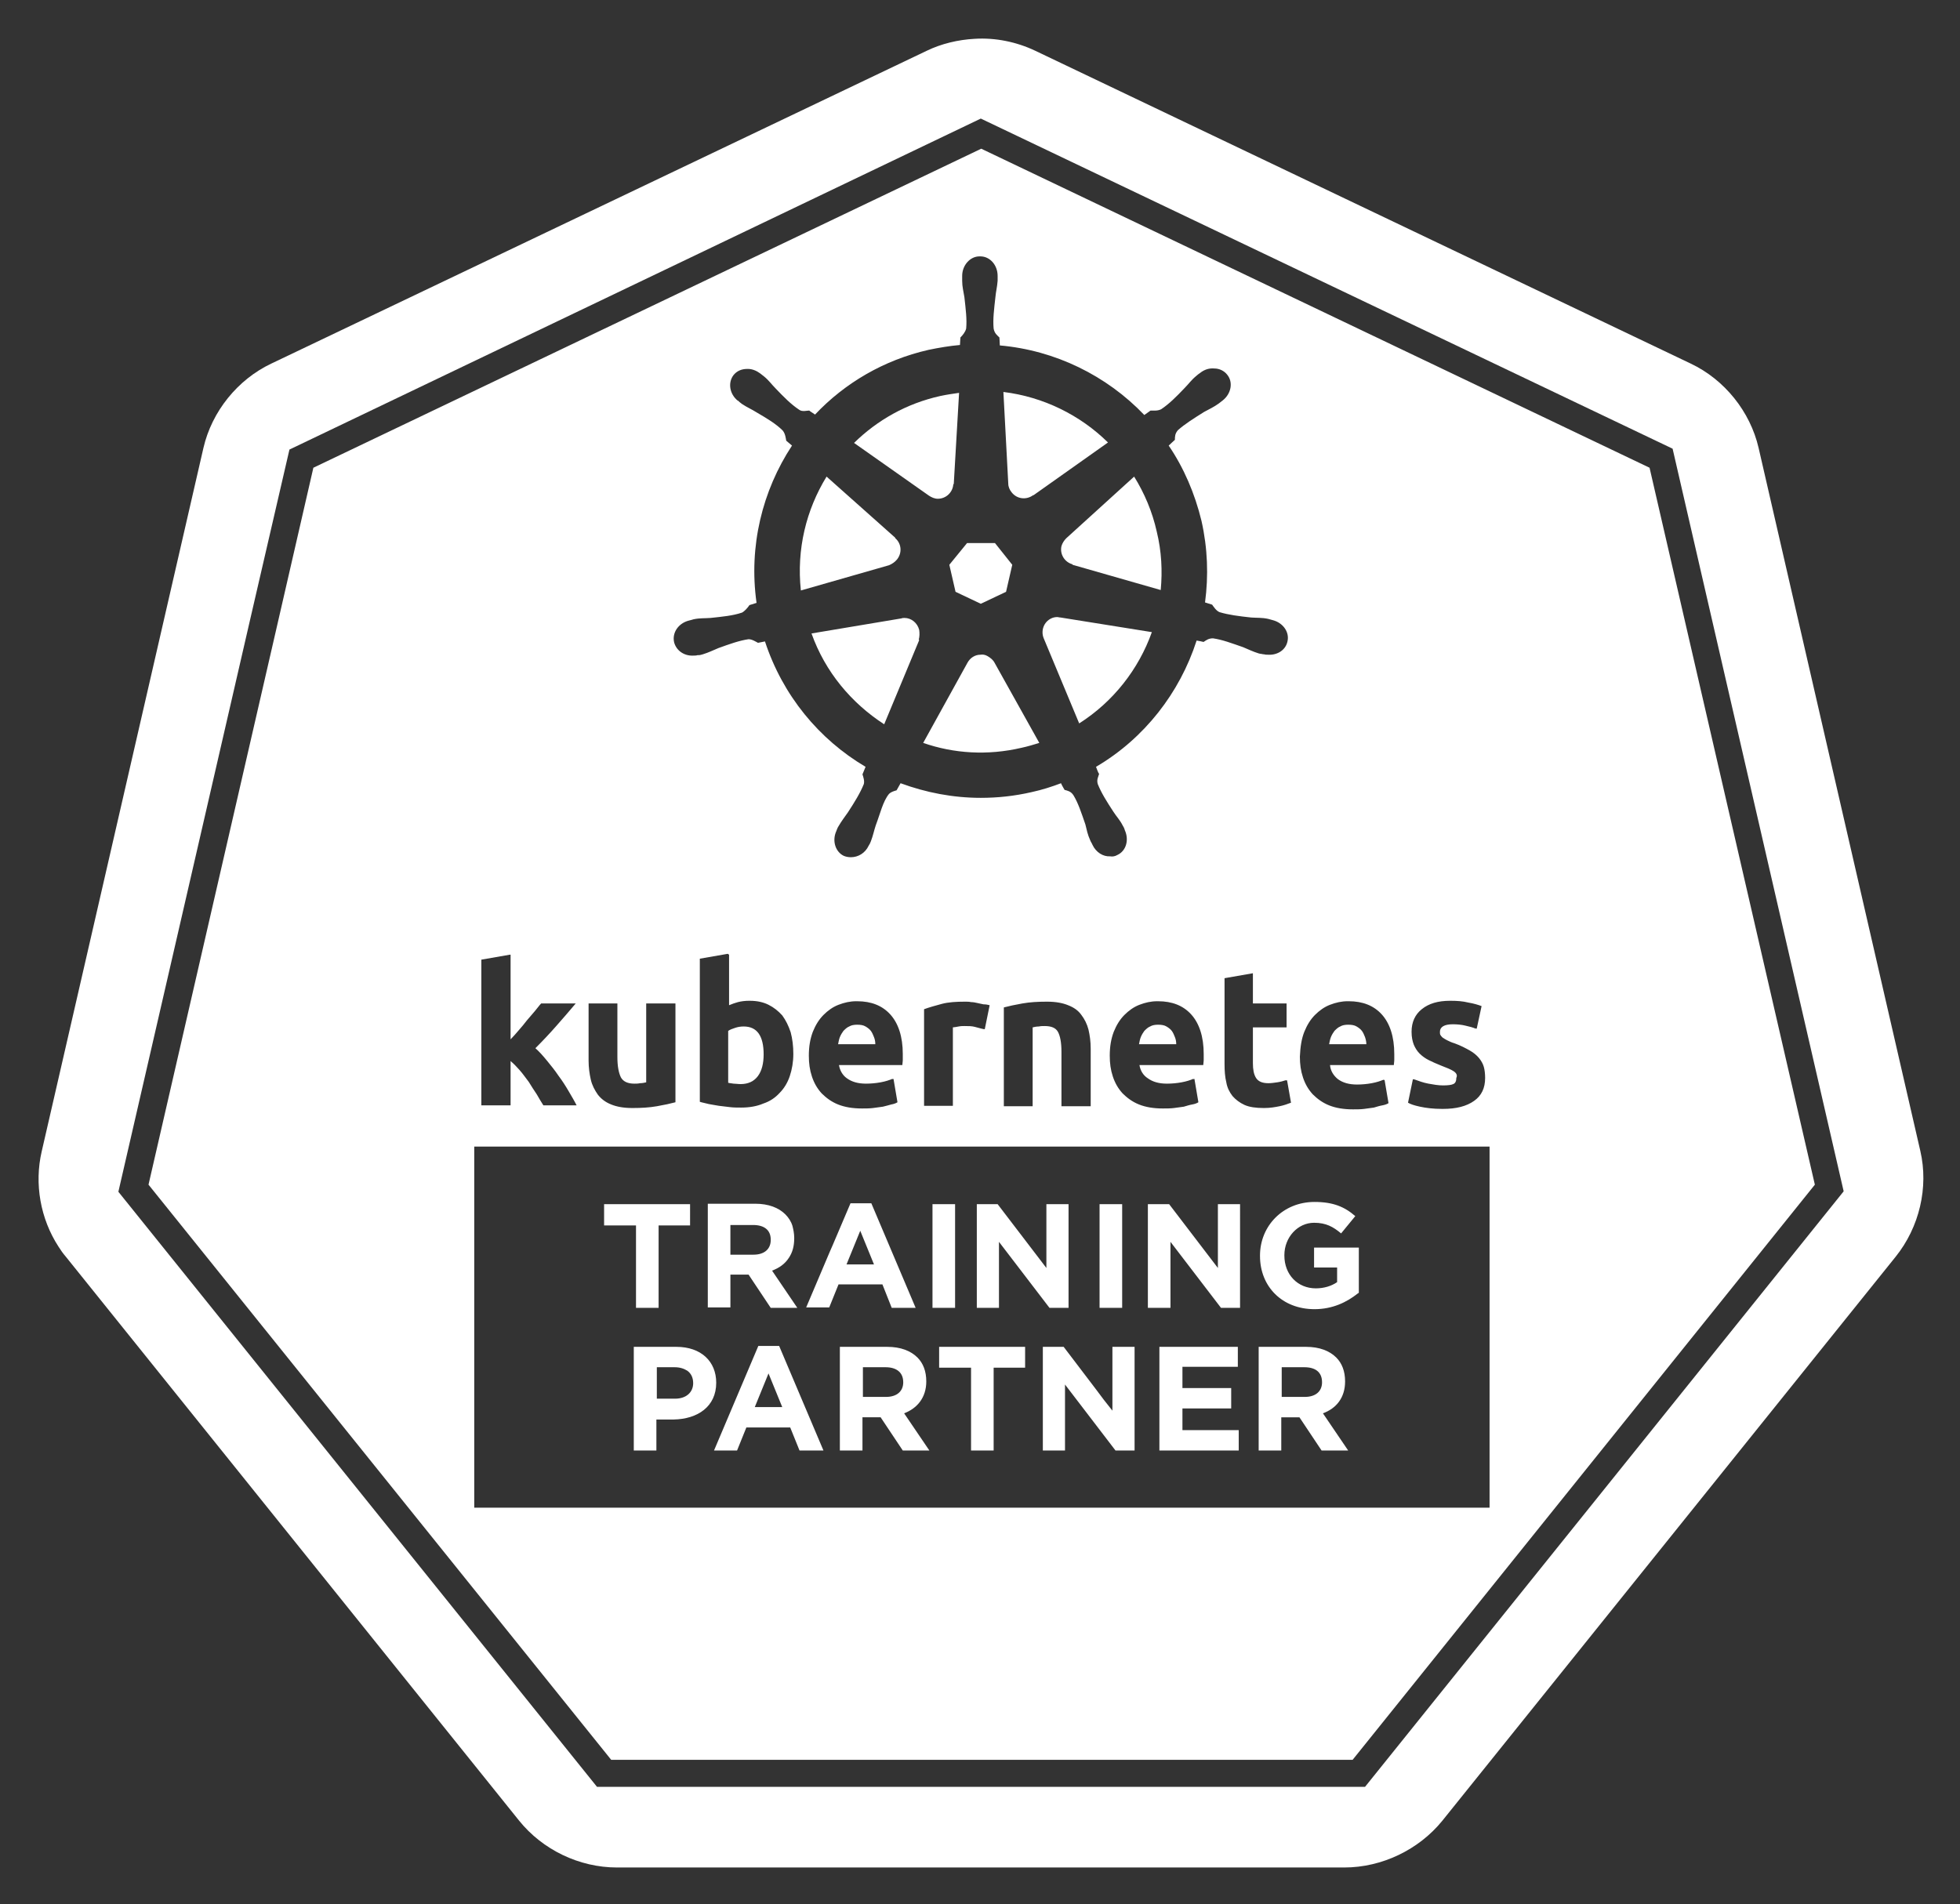
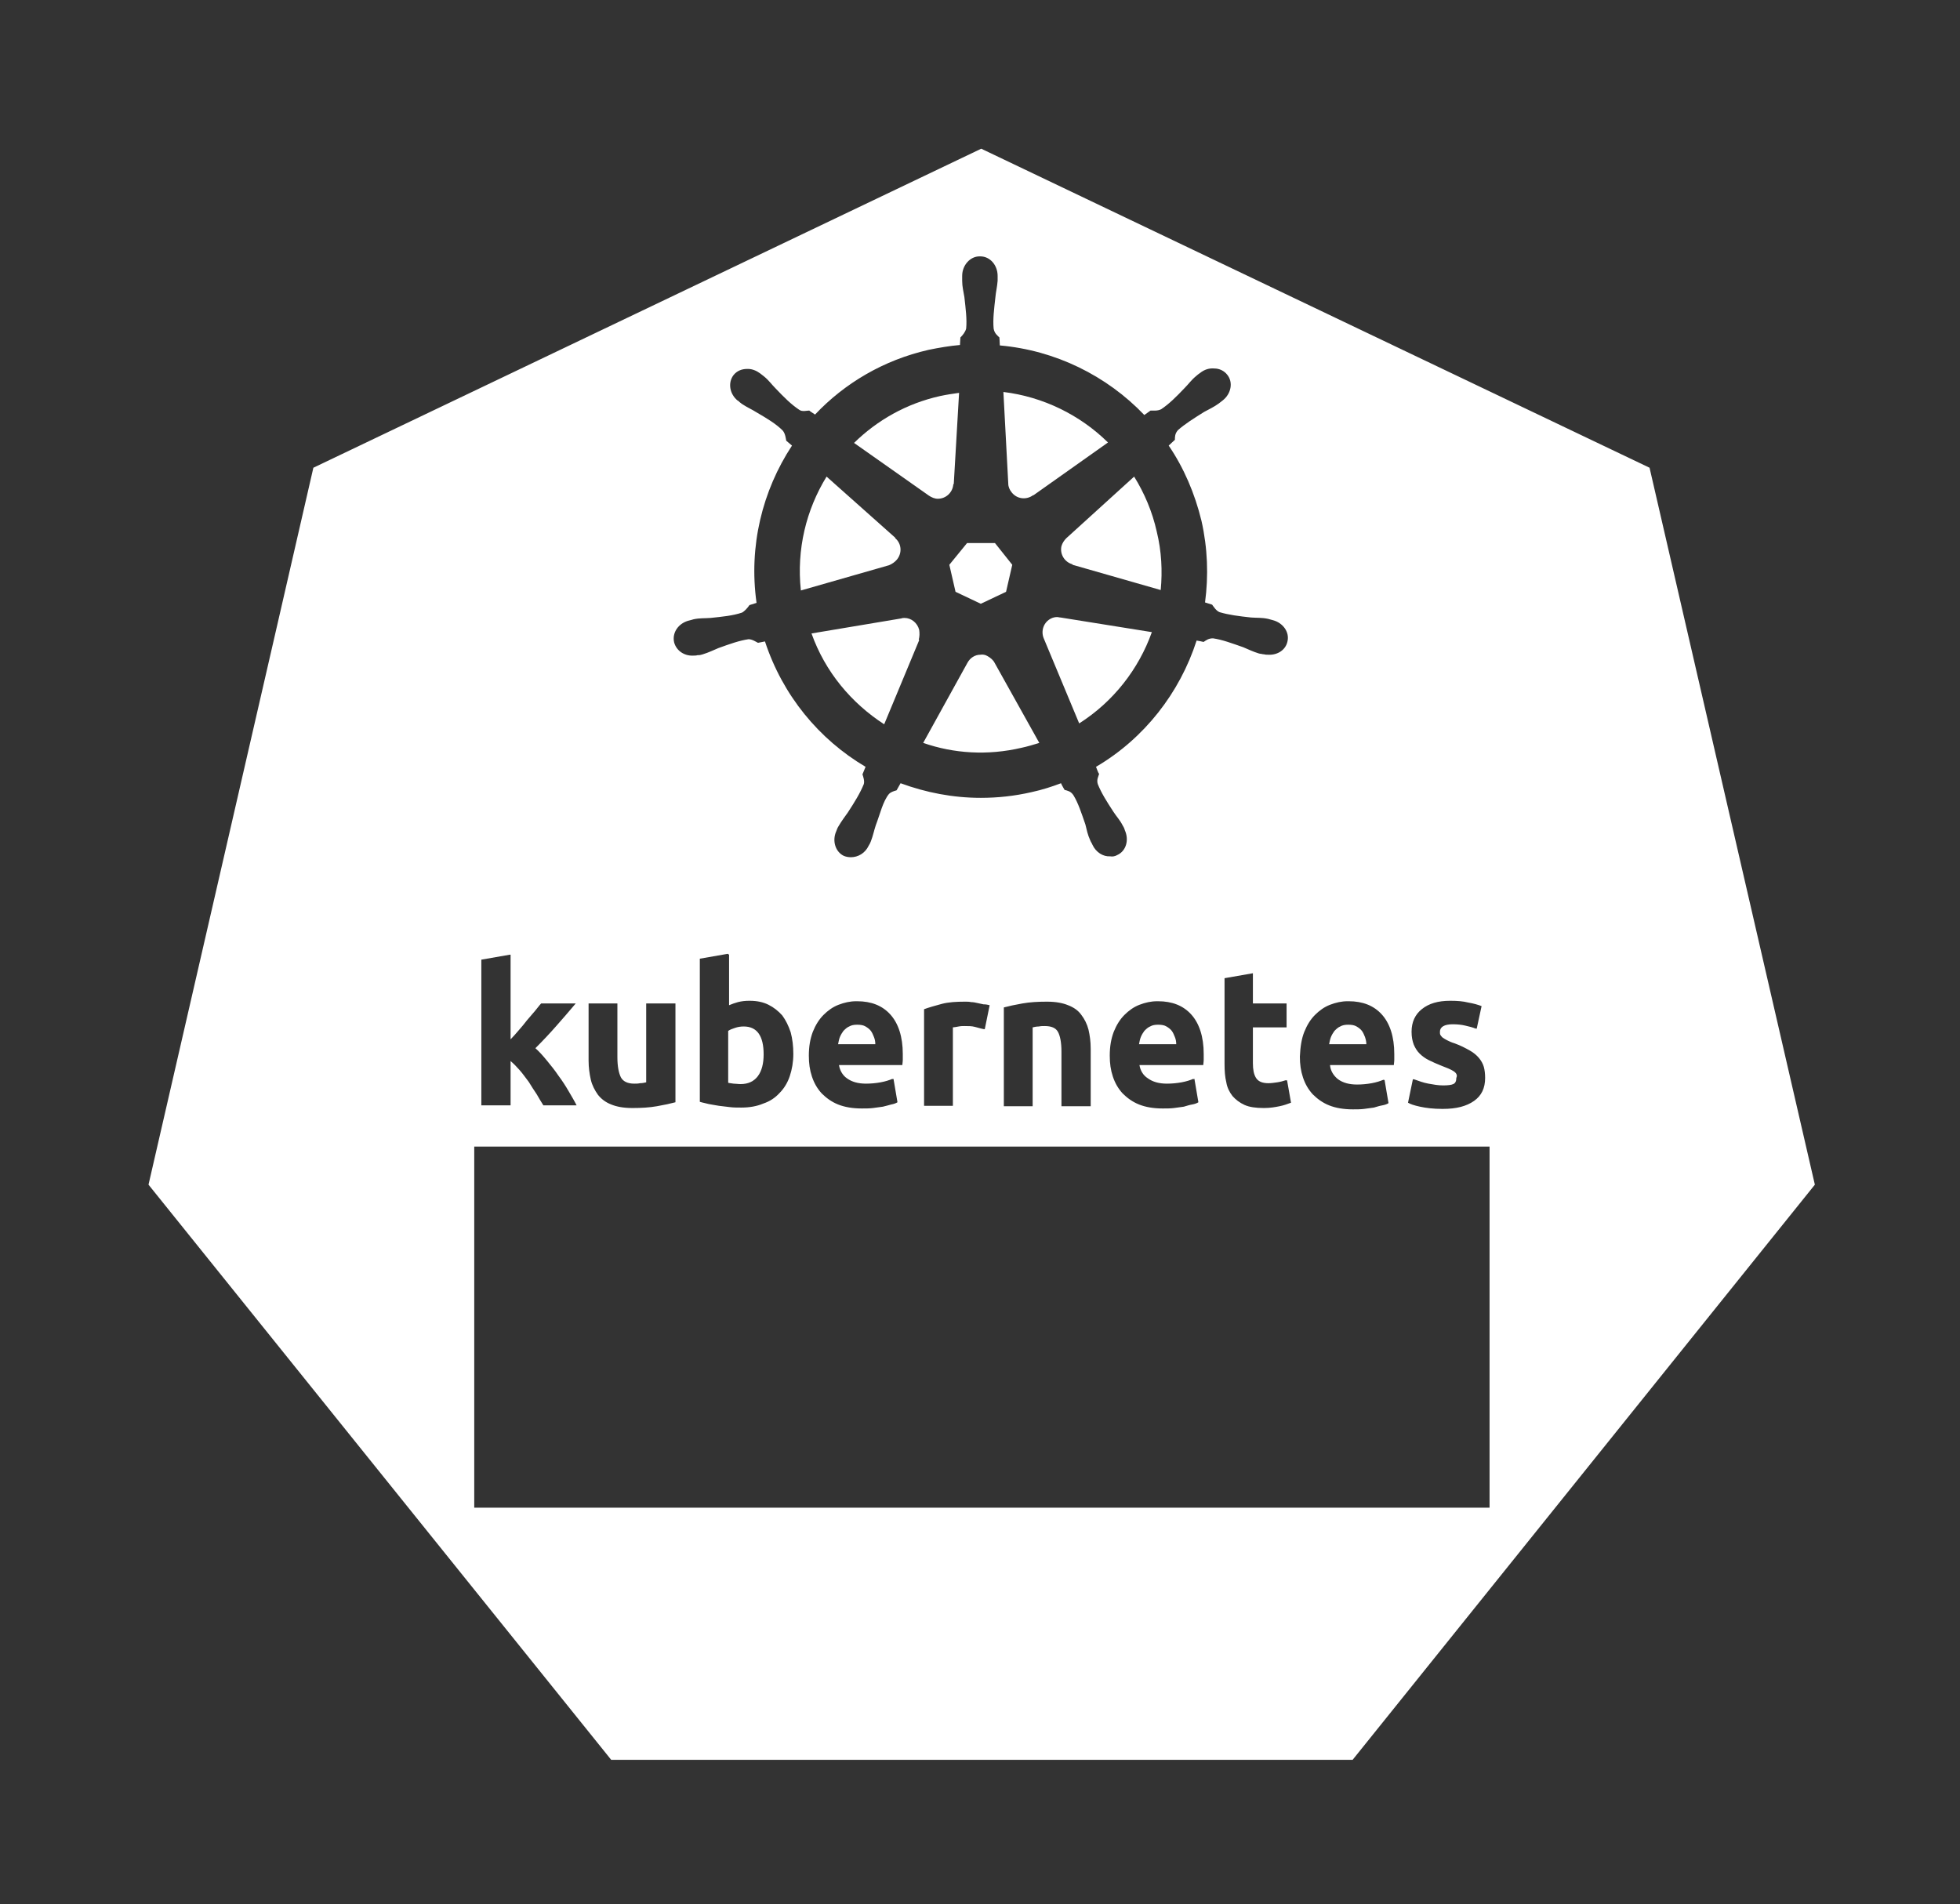
<svg xmlns="http://www.w3.org/2000/svg" viewBox="-5.51 1.24 442.26 429.76">
  <rect x="-5.51" y="1.24" width="442.26" height="429.76" fill="#333333" stroke="none" />
  <style>svg {enable-background:new 0 0 432 432}</style>
  <style>.st0{fill:none}.st1{fill:#fff}</style>
  <path d="M194.2 309.8h-5.1v6.7h5.2c2.5 0 3.9-1.3 3.9-3.3v-.1c.1-2.2-1.5-3.3-4-3.3zm96.6-61.8c1 1.1 2.2 1.9 3.7 2.5 1.5.6 3.2.9 5.3.9h.1c.8 0 1.5 0 2.3-.1.8-.1 1.5-.2 2.2-.3.7-.1 1.3-.3 1.9-.5s1-.4 1.4-.5l-.8-5.2v-.1c-.7.3-1.6.6-2.7.8-1.1.2-2.2.3-3.3.3h-.1c-1.8 0-3.3-.4-4.3-1.2-1.1-.8-1.7-1.9-1.8-3.2h14.4c0-.4.1-.8.1-1.2v-1.3c0-3.9-.9-6.8-2.8-8.9-1.8-2-4.3-3-7.4-3h-.1c-1.4 0-2.7.3-4 .8-1.3.5-2.4 1.3-3.4 2.3-1 1-1.8 2.3-2.4 3.8-.6 1.5-.9 3.3-.9 5.4 0 1.7.2 3.3.7 4.7.2 1.7.9 2.9 1.9 4zm4-12.7c.2-.5.4-1 .8-1.4.3-.4.8-.7 1.3-1 .5-.2 1.1-.4 1.8-.4s1.4.1 1.9.4c.5.3.9.6 1.2 1 .3.4.6.9.7 1.4s.2 1.1.3 1.6h-8.4c.1-.5.2-1.1.4-1.6zm-165.5 13.1c.7 1 1.7 1.7 3 2.2 1.3.5 2.8.8 4.7.8h.1c1.8 0 3.6-.1 5.3-.4 1.7-.3 3.1-.6 4.2-.9v-22.3h-6.4v17.8c-.4.1-.9.1-1.4.2-.5 0-.9.1-1.3.1h-.1c-1.5 0-2.5-.5-3-1.4-.5-.9-.8-2.5-.8-4.6v-12.1h-6.4v12.9c0 1.6.2 3 .5 4.3.3 1.3.8 2.4 1.6 3.4zm68.8-8.2v-1.3c0-3.9-.9-6.8-2.8-8.9-1.8-2-4.3-3-7.4-3h-.1c-1.4 0-2.7.3-4 .8-1.3.5-2.4 1.3-3.4 2.3-1 1-1.8 2.3-2.4 3.8-.6 1.5-.9 3.3-.9 5.4 0 1.7.2 3.3.7 4.7.5 1.5 1.2 2.7 2.2 3.8 1 1.1 2.2 1.9 3.7 2.5 1.5.6 3.2.9 5.3.9h.1c.8 0 1.5 0 2.3-.1.8-.1 1.5-.2 2.2-.3.7-.1 1.3-.3 1.9-.5.6-.2 1-.4 1.4-.5l-.8-5.2v-.1c-.7.3-1.6.6-2.7.8-1.1.2-2.2.3-3.3.3h-.1c-1.8 0-3.3-.4-4.3-1.2-1.1-.8-1.7-1.9-1.8-3.2H198c0-.1.1-.5.1-1zm-14.5-3.2c.1-.6.2-1.1.4-1.6s.4-1 .8-1.4c.3-.4.8-.7 1.3-1 .5-.2 1.1-.4 1.8-.4s1.4.1 1.9.4c.5.3.9.6 1.2 1 .3.4.6.9.7 1.4s.2 1.1.3 1.6h-8.4zm-31.1-19.2v32.3c.6.2 1.2.3 2 .5.7.2 1.5.3 2.3.4.8.1 1.6.2 2.5.3.8.1 1.6.1 2.4.1h.1c1.8 0 3.4-.3 4.8-.9 1.4-.6 2.7-1.4 3.7-2.4 1-1.1 1.8-2.3 2.3-3.8.5-1.5.8-3.2.8-5 0-1.8-.2-3.5-.6-4.9-.4-1.5-1-2.7-1.9-3.8-.8-1.1-1.8-1.9-3.1-2.4-1.2-.6-2.6-.8-4.1-.9h-.1c-.9 0-1.7.1-2.5.3-.7.2-1.4.4-2 .7-.1 0-.1 0-.2.1v-11.5l-6.4.9zm7.9 15.2c.6-.2 1.3-.3 1.9-.3 3 0 4.5 2.1 4.5 6.3 0 2-.4 3.6-1.3 4.9-.9 1.2-2.2 1.8-3.9 1.8-.6 0-1.1 0-1.6-.1-.5 0-.9-.1-1.2-.2v-11.9c.4-.1.9-.3 1.6-.5zm162.3 12.8c-.5.2-1.3.3-2.3.3h-.1c-1.1 0-2.2-.1-3.4-.4-1.1-.2-2.1-.6-3.1-1-.1 0-.1 0-.2-.1l-1.1 5.3c.5.2 1.4.5 2.7.9s3 .5 5 .5h.1c3 0 5.3-.6 7-1.8 1.7-1.2 2.5-2.9 2.5-5.2 0-1-.1-1.8-.3-2.5-.2-.7-.6-1.4-1.1-2-.5-.6-1.2-1.2-2.1-1.7-.9-.5-2.1-1-3.4-1.6-.7-.3-1.2-.5-1.7-.7-.4-.2-.8-.4-1-.6-.3-.2-.4-.4-.5-.6-.1-.2-.1-.4-.1-.7 0-1.1 1-1.7 3-1.7h.1c1 0 2 .1 2.8.3.9.2 1.7.4 2.4.7v-.1l1.1-5c-.7-.3-1.7-.6-3-.8-1.2-.2-2.5-.4-3.8-.4h-.1c-2.7 0-4.9.6-6.4 1.9-1.6 1.3-2.3 3-2.3 5.1 0 1.1.2 2.1.5 2.9.3.8.8 1.5 1.3 2 .6.6 1.3 1.1 2.1 1.5.8.4 1.7.8 2.7 1.2 1.3.5 2.2.9 2.9 1.3.6.4.9.9.9 1.4-.4.9-.6 1.3-1.1 1.6zm-173.1 64.8c-.7-.5-1.7-.8-2.9-.8h-4v7.1h4.1c2.6 0 4.1-1.5 4.1-3.5v-.1c0-1.2-.5-2.1-1.3-2.7zm15.2 8.2h6.2l-3.1-7.6zm-55.2-68v-10.1c.1 0 .1.1.2.2.6.6 1.3 1.2 2 2 .7.9 1.4 1.7 2.1 2.7.7.9 1.3 1.8 1.8 2.8.6.9 1.1 1.8 1.5 2.5h7.3c-.5-1-1.1-2-1.8-3.2-.7-1.2-1.5-2.3-2.3-3.5-.9-1.2-1.7-2.3-2.6-3.4-.9-1.1-1.8-2-2.6-2.8 1.7-1.7 3.3-3.4 4.7-5 1.4-1.6 2.9-3.3 4.4-5.1h-7.6c-.4.5-.9 1.1-1.4 1.7-.6.7-1.1 1.4-1.8 2.1-.6.7-1.3 1.5-1.9 2.3-.6.7-1.2 1.3-1.8 2l-.2.2v-19.3l-6.3 1.1v33h6.3zm75.9 35.8h6.2l-3.1-7.6zm48.6-35.8h6.2v-13c0-1.6-.2-3-.5-4.3-.3-1.3-.8-2.4-1.6-3.3-.7-.9-1.7-1.7-3-2.2-1.2-.5-2.8-.8-4.6-.8h-.1c-1.9 0-3.7.1-5.4.4s-3.1.6-4.2.9v22.3h6.4V233c.4-.1.9-.1 1.4-.2s1-.1 1.4-.1h.1c1.4 0 2.4.4 3 1.3.5.9.8 2.4.8 4.5v12.3h.1z" class="st0" />
-   <path d="M410.5 270.1l-38.6-167.5L215.8 28 59.7 102.6l-8.9 38.5-29.7 129 108 134.3h173.3l108.1-134.3zM132.3 398.4L27.9 268.6l104.4 129.8h-.2L27.8 268.6l29-126.1 8.2-35.7 150.8-72.1h.1l150.8 72L404 268.5 299.6 398.4H132.3z" class="st0" />
  <path d="M266 240.2v-1.3c0-3.9-.9-6.8-2.8-8.9-1.8-2-4.3-3-7.4-3h-.1c-1.4 0-2.7.3-4 .8-1.3.5-2.4 1.3-3.4 2.3-1 1-1.8 2.3-2.4 3.8-.6 1.5-.9 3.3-.9 5.4 0 1.7.2 3.3.7 4.7.5 1.5 1.2 2.7 2.2 3.8 1 1.1 2.2 1.9 3.7 2.5 1.5.6 3.2.9 5.3.9h.1c.8 0 1.5 0 2.3-.1.8-.1 1.5-.2 2.2-.3.7-.1 1.3-.3 1.9-.5s1-.4 1.4-.5l-.8-5.2v-.1c-.7.3-1.6.6-2.7.8-1.1.2-2.2.3-3.3.3h-.1c-1.8 0-3.3-.4-4.3-1.2-1.1-.8-1.7-1.9-1.8-3.2h14.4c-.3-.1-.3-.5-.2-1zm-14.5-3.2c.1-.6.2-1.1.4-1.6s.4-1 .8-1.4c.3-.4.8-.7 1.3-1 .5-.2 1.1-.4 1.8-.4s1.4.1 1.9.4.9.6 1.2 1c.3.4.6.9.7 1.4s.2 1.1.3 1.6h-8.4zm19.2-15v19.4c0 1.5.1 2.9.4 4.1.3 1.2.7 2.3 1.4 3.1.7.9 1.6 1.5 2.7 2s2.6.7 4.3.7h.1c1.3 0 2.4-.1 3.3-.3.9-.2 1.8-.5 2.6-.8l-.9-5v-.1c-.6.2-1.3.4-2 .5-.7.1-1.3.2-2 .2h-.1c-1.4 0-2.4-.4-2.8-1.2-.5-.8-.7-1.9-.7-3.3v-8.1h7.6v-5.4H277V221l-6.3 1zm-102.2 59.1c0-2.3-1.5-3.4-4-3.4h-5.1v6.7h5.2c2.4 0 3.9-1.4 3.9-3.3zm47.8-53.4c-.5-.1-1-.2-1.4-.3-.5-.1-1-.1-1.4-.2-.4 0-.8-.1-1.2-.1h-.1c-1.9 0-3.6.2-5.2.5-1.5.4-2.9.8-4 1.2v21.9h6.4V233c.3-.1.7-.2 1.3-.2.6-.1 1-.1 1.4-.1h.1c.8 0 1.6.1 2.4.2.8.2 1.4.3 2 .5l1.1-5.4c-.5 0-.9-.1-1.4-.3zm72.5 82.1h-5.1v6.7h5.2c2.5 0 3.9-1.3 3.9-3.3v-.1c0-2.2-1.5-3.3-4-3.3z" class="st0" />
  <path d="M101.5 260v81.5h229.1V260H101.5zm141.1 13h5.1v23.4h-5.1V273zm-27.7 0h4.7l11 14.4V273h5.1v23.4h-4.4L220 281.5v14.9h-5.1V273zm-60.7 0h10.7c3 0 5.3.8 6.8 2.4.7.7 1.2 1.6 1.6 2.6.3.8.4 1.8.4 2.7v.1c0 1.8-.5 3.2-1.2 4.4-.9 1.3-2.2 2.3-3.8 2.9l5.7 8.4h-6l-5-7.5h-4.1v7.5h-5.1V273zm-23.4 0h19.4v4.7h-7.1v18.6H138v-18.6h-7.1V273zm15.8 48.5h-3.9v7h-5.1v-23.4h9.6c5.6 0 9 3.3 9 8.1v.1c-.1 5.4-4.3 8.2-9.6 8.2zm28.4 7.1l-2.1-5.2H163l-2.1 5.2h-5.2l10-23.6h4.7l10 23.6H175zm6.6-32.2h-5.2l5.3-12.5.7-1.6 4-9.4h4.7l10 23.6h-5.4l-2.1-5.2h-9.9l-2.1 5.1zm16.5 32.2l-5-7.5H189v7.5h-5v-23.4h10.7c3 0 5.3.8 6.8 2.4 1.3 1.3 2 3.1 2 5.3v.1c0 3.8-2 6.1-5 7.3l5.7 8.4h-6.1zm6.8-55.6h5.1v23.4h-5.1V273zm20.9 36.9h-7.1v18.6h-5.1v-18.6h-7.1v-4.7h19.4v4.7zm24.7 18.7h-4.4l-11.3-14.9v14.9h-5.1v-23.3h4.7l7.3 9.6 1.8 2.4 1.8 2.4v-14.4h5.1v23.3zm23.5 0h-17.8v-23.4h17.6v4.6h-12.5v4.7h11v4.6h-11v4.9H274v4.6zm.3-32.2H270l-11.3-14.9v14.9h-5.1V273h4.7l11 14.4V273h5.1v23.4zm18.4 32.2l-5-7.5h-4.1v7.5h-5.1v-23.4h10.7c3 0 5.3.8 6.8 2.4 1.3 1.3 2 3.1 2 5.3v.1c0 3.8-2 6.1-5 7.3l5.7 8.4h-6zm8.5-35.5c-.1.1-.2.1-.3.2-2.4 1.9-5.6 3.5-9.7 3.5-7.3 0-12.3-5.1-12.3-12v-.1c0-6.6 5.2-12.1 12.3-12.1 4.2 0 6.7 1.1 9.2 3.2l-3.2 3.9c-1.8-1.5-3.4-2.4-6.1-2.4-3.7 0-6.7 3.3-6.7 7.3v.1c0 4.3 2.9 7.4 7.1 7.4 1.9 0 3.5-.5 4.8-1.4v-3.3H291V283h10.2v10.1z" class="st0" />
-   <path d="M427.8 261l-36.5-158.7c-1.9-8.2-7.7-15.4-15.3-19L228.1 12.7c-4.2-2-9-3-13.7-2.7-3.7.2-7.5 1.1-10.8 2.7L55.7 83.3c-7.6 3.6-13.4 10.8-15.3 19L3.9 261.1c-1.7 7.3-.3 15.2 3.8 21.5.5.8 1 1.5 1.6 2.2l102.3 127.3c5.3 6.6 13.6 10.6 22.1 10.6h164.1c8.5 0 16.8-4 22.1-10.5l102.3-127.3c5.4-6.7 7.5-15.7 5.6-23.9zm-17.3 9.1l-108 134.4H129.2l-108-134.3 29.7-129 8.9-38.5 156-74.7 156.1 74.5 38.6 167.6z" class="st1" />
  <path d="M258.9 233.9c-.3-.4-.7-.7-1.2-1s-1.1-.4-1.9-.4c-.7 0-1.3.1-1.8.4-.5.2-.9.6-1.3 1-.3.4-.6.9-.8 1.4-.2.5-.3 1.1-.4 1.6h8.4c0-.6-.1-1.1-.3-1.6s-.4-1-.7-1.4zm-40-83.1c-.3-.6-.9-1.1-1.6-1.5-.5-.3-1.1-.4-1.6-.3-1.2 0-2.3.7-2.9 1.8l-10 18.1c6.9 2.4 14.5 2.9 22.2 1.1 1.4-.3 2.7-.7 4-1.1l-10.1-18.1zm3.1-40.4c0 .7.3 1.4.8 2 1.2 1.5 3.3 1.7 4.8.6h.1l16.8-11.9c-6.3-6.2-14.6-10.3-23.6-11.4l1.1 20.7zm11.8 30.2c-.3 0-.5-.1-.8-.1-.4 0-.9.1-1.3.3-1.7.8-2.4 2.8-1.7 4.5l8 19.2c7.7-4.9 13.4-12.2 16.4-20.6l-20.6-3.3zm-31.9 2.8c-.4-1.6-1.8-2.7-3.3-2.7-.2 0-.5 0-.7.1l-20.3 3.4c3.1 8.7 9 15.7 16.4 20.5l7.9-19-.1-.1c.2-.7.2-1.5.1-2.2zm8.2-8.6l5.7 2.7 5.7-2.7 1.4-6.1-3.9-4.9h-6.3l-4 4.9zm-6-21.7c.6.4 1.3.7 2 .7 1.9 0 3.4-1.5 3.5-3.3h.1l1.2-20.6c-1.4.2-2.8.4-4.2.7-7.7 1.7-14.3 5.5-19.5 10.6l16.9 11.9zm31 9.6c-.5.5-.9 1.1-1.1 1.8-.4 1.8.7 3.6 2.5 4.1v.1l19.9 5.7c.4-4.3.2-8.7-.9-13.2-1-4.5-2.8-8.7-5.1-12.4l-15.3 13.9zm-40 6.1c.7-.3 1.3-.7 1.8-1.3 1.2-1.5 1-3.6-.4-4.8v-.1L181 108.8c-4.6 7.5-6.8 16.4-5.8 25.7l19.9-5.7zm107.4 106.5c-.2-.5-.4-1-.7-1.4-.3-.4-.7-.7-1.2-1-.5-.3-1.1-.4-1.9-.4-.7 0-1.3.1-1.8.4-.5.2-.9.6-1.3 1-.3.4-.6.9-.8 1.4-.2.5-.3 1.1-.4 1.6h8.4c0-.5-.1-1-.3-1.6zM191 233.9c-.3-.4-.7-.7-1.2-1-.5-.3-1.1-.4-1.9-.4-.7 0-1.3.1-1.8.4-.5.2-.9.6-1.3 1-.3.4-.6.9-.8 1.4-.2.5-.3 1.1-.4 1.6h8.4c0-.6-.1-1.1-.3-1.6s-.4-1-.7-1.4zm-32.2 11.7c.3.1.7.1 1.2.2.5 0 1 .1 1.6.1 1.7 0 3-.6 3.9-1.8.9-1.2 1.3-2.9 1.3-4.9 0-4.2-1.5-6.3-4.5-6.3-.7 0-1.3.1-1.9.3-.6.2-1.2.4-1.6.7v11.7z" class="st1" />
  <path d="M366.7 106.8l-150.8-72-150.7 72-8.2 35.7-29 126.1 104.4 129.8h167.3L404 268.6l-37.3-161.8zM322.5 243c-.6-.4-1.6-.8-2.9-1.3-1-.4-1.9-.8-2.7-1.2-.8-.4-1.5-.9-2.1-1.5-.6-.6-1-1.3-1.3-2-.3-.8-.5-1.7-.5-2.9 0-2.2.8-3.9 2.3-5.1 1.6-1.3 3.7-1.9 6.4-1.9h.2c1.4 0 2.7.1 3.9.4 1.2.2 2.2.5 3 .8l-1.1 5.1c-.1 0-.1 0-.2-.1v.1c-.7-.3-1.5-.5-2.4-.7-.8-.2-1.8-.3-2.8-.3-1.9 0-2.9.6-2.9 1.7 0 .3 0 .5.1.7.1.2.3.4.5.6.3.2.6.4 1 .6.4.2 1 .5 1.7.7 1.4.5 2.5 1.1 3.4 1.6.9.5 1.6 1.1 2.1 1.7.5.6.9 1.3 1.1 2 .2.7.3 1.6.3 2.5 0 2.3-.8 4-2.5 5.2-1.7 1.2-4 1.8-7 1.8h-.2c-2 0-3.6-.2-5-.5s-2.2-.6-2.7-.9l1.1-5.3c.1 0 .1 0 .2.1v-.1c1.1.4 2.2.8 3.3 1 1.1.2 2.2.4 3.3.4 1.1 0 1.9-.1 2.3-.3.5-.2.7-.7.7-1.4.3-.6 0-1.1-.6-1.5zm-33.7-8.9c.6-1.5 1.4-2.8 2.4-3.8s2.1-1.8 3.4-2.3c1.3-.5 2.6-.8 4-.8h.2c3.2 0 5.7 1 7.5 3 1.8 2 2.8 5 2.8 8.9v1.3c0 .5-.1.9-.1 1.2h-14.4c.1 1.3.8 2.4 1.8 3.2 1.1.8 2.5 1.2 4.3 1.2 1.1 0 2.2-.1 3.3-.3 1.1-.2 2-.5 2.7-.8v.1c.1 0 .1 0 .2-.1l.9 5.3c-.3.2-.8.4-1.4.5s-1.2.3-1.9.5c-.7.1-1.4.2-2.2.3-.8.1-1.6.1-2.4.1h-.2c-2 0-3.8-.3-5.3-.9-1.5-.6-2.7-1.5-3.7-2.5-1-1.1-1.7-2.3-2.2-3.8-.5-1.5-.7-3-.7-4.7.1-2.3.4-4.1 1-5.6zm-11.6-13.2v6.8h7.6v5.4h-7.6v8.1c0 1.4.2 2.5.7 3.3.5.8 1.4 1.2 2.8 1.2.6 0 1.3-.1 2-.2s1.4-.3 2-.5v.1c.1 0 .1 0 .2-.1l.9 5.1c-.8.3-1.6.6-2.6.8s-2.1.4-3.4.4h-.2c-1.7 0-3.2-.2-4.3-.7-1.1-.5-2-1.2-2.7-2-.7-.9-1.2-1.9-1.4-3.1-.3-1.2-.4-2.6-.4-4.1V222l6.3-1.1h.1zm-127.3-79.6c.1 0 .1 0 0 0 .1 0 .1 0 0 0 .4-.1.8-.2 1.1-.3 1.4-.3 2.5-.2 3.8-.3 2.8-.3 5-.5 7.1-1.2.6-.3 1.3-1.1 1.7-1.7l1.6-.5c-1.8-12.8 1.3-25.3 8-35.5l-1.3-1.1c-.1-.5-.2-1.6-.8-2.3-1.5-1.5-3.5-2.7-5.9-4.1-1.1-.7-2.1-1.1-3.3-1.9-.2-.2-.6-.4-.8-.7h-.1c-1.9-1.5-2.3-4.1-1-5.8.8-1 1.9-1.4 3.1-1.4h.2c.9 0 1.9.4 2.7 1 .3.2.6.5.9.7 1.1.9 1.7 1.8 2.6 2.7 1.9 2 3.5 3.6 5.3 4.8.4.3.8.3 1.2.3.3 0 .7-.1 1-.1h.1c.2.2.9.6 1.3.9 6.7-7.1 15.5-12.3 25.6-14.6 2.4-.5 4.8-.9 7.1-1.1l.1-1.7c.5-.5 1.1-1.2 1.3-2 .2-2.1-.1-4.4-.4-7.1-.2-1.3-.5-2.3-.5-3.7v-1.1c0-2.4 1.8-4.4 3.9-4.4h.2c2.2 0 3.9 2 3.9 4.4v1.1c-.1 1.4-.4 2.5-.5 3.7-.3 2.7-.6 5-.4 7.1.2 1.1.8 1.5 1.3 2 0 .3.1 1.2.1 1.8 12.5 1.1 24.1 6.8 32.6 15.7l1.4-1h1.1c.4 0 .9-.1 1.3-.3 1.8-1.2 3.4-2.8 5.3-4.8.9-.9 1.5-1.8 2.6-2.7.2-.2.6-.5.9-.7 1-.8 2.1-1.1 3.2-1 1.1 0 2.2.5 2.9 1.4 1.4 1.7.9 4.3-1 5.8-.3.2-.6.5-.9.7-1.1.8-2.2 1.3-3.3 1.9-2.4 1.5-4.3 2.7-5.9 4.1-.7.8-.7 1.5-.7 2.2-.2.2-1 .9-1.4 1.3 3.4 5 5.9 10.8 7.4 17 1.4 6.2 1.6 12.4.8 18.4l1.6.5c.3.4.9 1.4 1.7 1.7 2 .6 4.3.9 7.1 1.2 1.3.1 2.4 0 3.8.3.3.1.8.2 1.1.3 2.3.6 3.8 2.7 3.3 4.8-.4 1.9-2.2 3.1-4.3 3-.3 0-.7 0-1-.1h-.2c-.3-.1-.7-.1-1-.2-1.3-.4-2.3-.9-3.5-1.4-2.6-.9-4.7-1.7-6.8-2-1 0-1.5.4-2.1.8h-.1c-.3-.1-1-.2-1.5-.3-3.8 11.8-11.8 22.1-22.7 28.5.2.5.5 1.4.7 1.6-.2.7-.6 1.3-.3 2.3.8 2 2 3.9 3.5 6.2.7 1.1 1.5 1.9 2.1 3.1.2.3.4.7.5 1.1 1 2.2.3 4.7-1.7 5.6-.5.3-1.1.4-1.6.3-1.6.1-3.2-.9-4-2.6-.1-.3-.4-.7-.5-1-.6-1.3-.8-2.4-1.1-3.6-.9-2.6-1.6-4.8-2.7-6.6-.6-.9-1.3-1-2-1.2-.1-.2-.6-1-.8-1.5-2.1.8-4.3 1.5-6.6 2-3.9.9-7.7 1.3-11.5 1.3-6.3 0-12.4-1.2-18.1-3.3l-.9 1.6c-.7.2-1.3.4-1.7.8-1.4 1.7-2 4.5-3 7.1-.4 1.2-.6 2.3-1.1 3.6-.1.3-.3.7-.5 1-.8 1.7-2.4 2.6-4 2.6-.6 0-1.1-.1-1.6-.3-1.9-.9-2.7-3.4-1.7-5.6.1-.3.3-.8.5-1.1.7-1.2 1.4-2.1 2.1-3.1 1.5-2.3 2.8-4.4 3.6-6.4.2-.7-.1-1.6-.3-2.2l.7-1.7c-10.5-6.2-18.7-16.1-22.7-28.3l-1.5.3h-.1c-.4-.2-1.3-.8-2.1-.8-2.1.3-4.3 1.1-6.8 2-1.2.5-2.2 1-3.5 1.4-.3.1-.7.2-1 .2h-.2c-.3.1-.7.1-1 .1-2 .1-3.8-1.1-4.3-3-.5-2.2 1-4.3 3.3-4.9zm103.6 103.3c1.1.8 2.5 1.2 4.3 1.2 1.1 0 2.2-.1 3.3-.3 1.1-.2 2-.5 2.7-.8v.1c.1 0 .1 0 .2-.1l.9 5.3c-.3.2-.8.4-1.4.5s-1.2.3-1.9.5c-.7.1-1.4.2-2.2.3-.8.1-1.6.1-2.4.1h-.2c-2 0-3.8-.3-5.3-.9-1.5-.6-2.7-1.5-3.7-2.5-1-1.1-1.7-2.3-2.2-3.8-.5-1.5-.7-3-.7-4.7 0-2.1.3-3.8.9-5.4.6-1.5 1.4-2.8 2.4-3.8s2.1-1.8 3.4-2.3c1.3-.5 2.6-.8 4-.8h.2c3.2 0 5.7 1 7.5 3 1.8 2 2.8 5 2.8 8.9v1.3c0 .5-.1.9-.1 1.2h-14.4c.2 1.2.8 2.3 1.9 3zm-20.3-10.5c-.5-.9-1.5-1.3-3-1.3-.4 0-.9 0-1.3.1-.5 0-1 .1-1.4.2v17.8H221v-22.3c1.1-.3 2.5-.6 4.2-.9s3.5-.4 5.4-.4h.2c1.9 0 3.5.3 4.7.8 1.3.5 2.3 1.2 3 2.2.7.9 1.3 2.1 1.6 3.3.3 1.3.5 2.7.5 4.3v13H234v-12.3c0-2.1-.3-3.6-.8-4.5zm-15.4-6l-1.1 5.4h-.2c-.6-.1-1.2-.3-2-.5-.7-.2-1.5-.2-2.4-.2-.4 0-.8 0-1.3.1-.6.1-1 .2-1.3.2v17.7H203V229c1.1-.4 2.5-.8 4-1.2 1.5-.4 3.3-.5 5.2-.5h.2c.3 0 .8 0 1.2.1.5 0 1 .1 1.4.2.5.1 1 .2 1.4.3.6 0 1 .1 1.4.2zm-32.2 16.5c1.1.8 2.5 1.2 4.3 1.2 1.1 0 2.2-.1 3.3-.3 1.1-.2 2-.5 2.7-.8v.1c.1 0 .1 0 .2-.1l.9 5.3c-.3.2-.8.4-1.4.5-.6.2-1.2.3-1.9.5-.7.1-1.4.2-2.2.3-.8.1-1.6.1-2.4.1h-.2c-2 0-3.8-.3-5.3-.9-1.5-.6-2.7-1.5-3.7-2.5-1-1.1-1.7-2.3-2.2-3.8-.5-1.5-.7-3-.7-4.7 0-2.1.3-3.8.9-5.4.6-1.5 1.4-2.8 2.4-3.8s2.1-1.8 3.4-2.3c1.3-.5 2.6-.8 4-.8h.2c3.2 0 5.7 1 7.5 3 1.8 2 2.8 5 2.8 8.9v1.3c0 .5-.1.9-.1 1.2h-14.3c.2 1.2.8 2.3 1.8 3zM159 216.7v11.4c.7-.3 1.3-.5 2-.7.8-.2 1.6-.3 2.5-.3h.2c1.6 0 3 .3 4.2.9 1.2.6 2.2 1.4 3.1 2.4.8 1.1 1.4 2.3 1.9 3.8.4 1.5.6 3.1.6 4.9 0 1.8-.3 3.5-.8 5s-1.3 2.8-2.3 3.8c-1 1.1-2.2 1.9-3.7 2.4-1.4.6-3.1.9-4.9.9h-.2c-.8 0-1.6 0-2.4-.1-.8-.1-1.7-.2-2.5-.3-.8-.1-1.6-.3-2.3-.4-.7-.2-1.4-.3-2-.5v-32.3l6.3-1.1.3.2zm-31.8 11h6.6v12.1c0 2.1.3 3.6.8 4.6.5.9 1.5 1.4 3 1.4.4 0 .9 0 1.3-.1.5 0 1-.1 1.4-.2v-17.8h6.6V250c-1.1.3-2.5.6-4.2.9s-3.5.4-5.4.4h-.2c-1.9 0-3.5-.3-4.7-.8-1.3-.5-2.3-1.3-3-2.2-.7-1-1.3-2.1-1.6-3.4-.3-1.3-.5-2.8-.5-4.3v-12.9zm-24-9.9l6.3-1.1h.2v19.1c.6-.6 1.2-1.3 1.8-2 .7-.8 1.3-1.5 1.9-2.3l1.8-2.1c.6-.7 1-1.3 1.4-1.7h7.8c-1.5 1.8-3 3.5-4.4 5.1-1.4 1.6-3 3.3-4.7 5 .9.8 1.7 1.7 2.6 2.8.9 1.1 1.8 2.2 2.6 3.4.9 1.2 1.6 2.3 2.3 3.5.7 1.2 1.3 2.2 1.8 3.2h-7.5c-.5-.8-1-1.6-1.5-2.5-.6-.9-1.2-1.8-1.8-2.8-.7-.9-1.3-1.8-2.1-2.7-.7-.8-1.3-1.4-2-2v10h-6.6v-32.9zm227.4 123.7H101.5V260h229.1v81.5z" class="st1" />
-   <path d="M138 296.4h5.1v-18.6h7.1V273h-19.4v4.8h7.2zm21.3-7.5h4.1l5 7.5h6l-5.7-8.4c1.6-.6 2.9-1.5 3.8-2.9.8-1.2 1.2-2.6 1.2-4.4v-.1c0-1-.2-1.9-.4-2.7-.3-1-.9-1.9-1.6-2.6-1.5-1.5-3.8-2.4-6.8-2.4h-10.7v23.4h5.1v-7.4zm0-11.2h5.1c2.5 0 4 1.1 4 3.3v.1c0 2-1.4 3.3-3.9 3.3h-5.2v-6.7zm36.4 18.7h5.4l-10-23.6h-4.7l-4 9.4-.7 1.6-5.3 12.5h5.2l2.1-5.2h9.9l2.1 5.3zm-10.2-9.8l3.1-7.6 3.1 7.6h-6.2zm19.4-13.6h5.1v23.4h-5.1zm15 8.5l11.4 14.9h4.3V273h-5v14.4l-11-14.4h-4.7v23.4h5zm22.7-8.5h5.1v23.4h-5.1zm26.7 14.4l-11-14.4h-4.8v23.4h5.1v-14.9l11.4 14.9h4.3V273h-5zm21.7-4.5v4.4h5.2v3.3c-1.3.9-3 1.4-4.8 1.4-4.1 0-7.1-3.1-7.1-7.4v-.1c0-4 3-7.3 6.7-7.3 2.7 0 4.3.9 6.1 2.4l3.2-3.9c-2.4-2.1-5-3.2-9.2-3.2-7.1 0-12.3 5.4-12.3 12.1v.1c0 6.9 5 12 12.3 12 4.1 0 7.3-1.6 9.7-3.5.1-.1.2-.1.3-.2v-10.2H291zm-134.9 30.4c0-4.8-3.4-8.1-9-8.1h-9.6v23.4h5.1v-7h3.9c5.4-.1 9.6-2.9 9.6-8.3zm-5.2.1c0 2-1.5 3.5-4.1 3.5h-4.1v-7.1h4c1.2 0 2.1.3 2.9.8.8.6 1.3 1.5 1.3 2.8zm14.7-8.4l-10 23.6h5.2l2.1-5.2h9.9l2.1 5.2h5.4l-10-23.6h-4.7zm-.8 13.8l3.1-7.6 3.1 7.6h-6.2zm38.7-5.8c0-2.3-.7-4.1-2-5.4-1.5-1.5-3.8-2.4-6.8-2.4H184v23.4h5.1v-7.5h4.1l5 7.5h6l-5.7-8.4c2.9-1.1 5-3.5 5-7.2zm-5.2.2c0 2-1.4 3.3-3.9 3.3h-5.2v-6.7h5.1c2.4 0 4 1.1 4 3.4zm8.1-3.3h7.2v18.7h5.1v-18.7h7.1v-4.7h-19.4zm39.1-.8v10.5l-1.9-2.4-1.8-2.4-7.3-9.6h-4.7v23.4h5v-14.9l11.4 14.9h4.3v-23.4h-5zm15.8 10h11v-4.6h-11v-4.8h12.5v-4.5h-17.7v23.4H274V324h-12.7zM298 313c0-2.3-.7-4.1-2-5.4-1.5-1.5-3.8-2.4-6.8-2.4h-10.7v23.4h5.1v-7.5h4.1l5 7.5h6l-5.7-8.4c3-1.1 5-3.5 5-7.2zm-5.2.2c0 2-1.4 3.3-3.9 3.3h-5.2v-6.7h5.1c2.5 0 4 1.1 4 3.4z" class="st1" />
</svg>